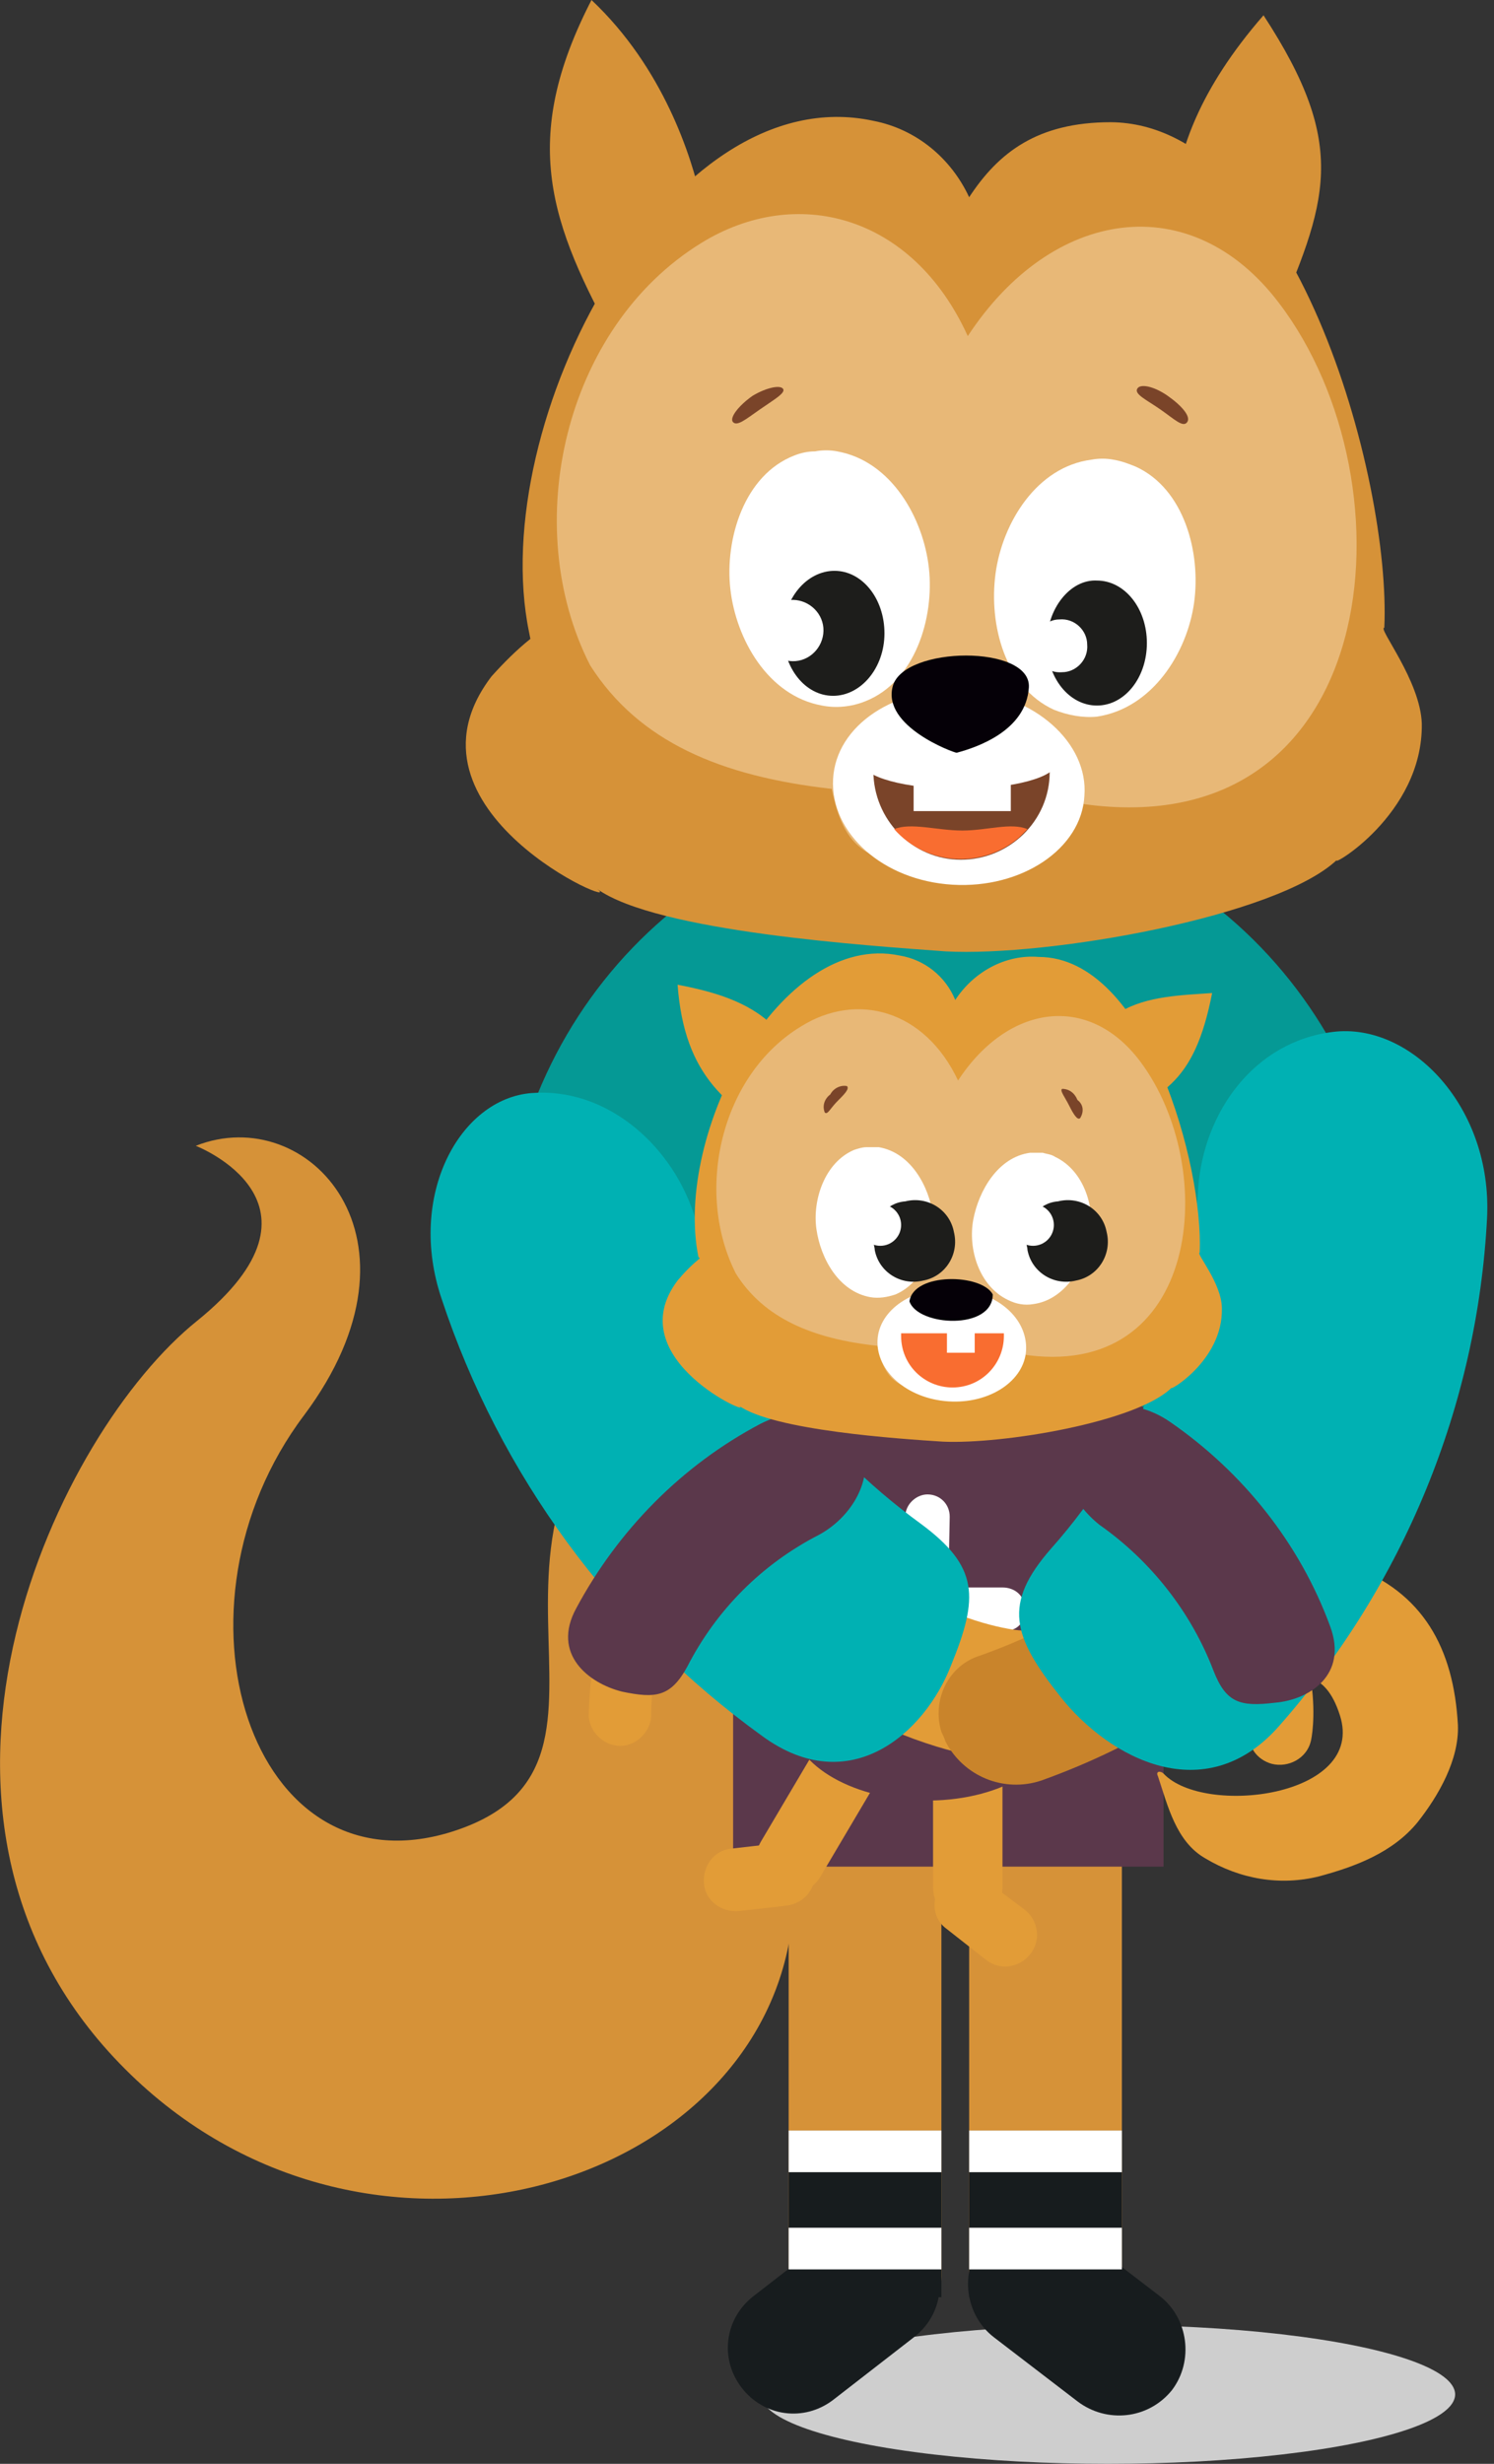
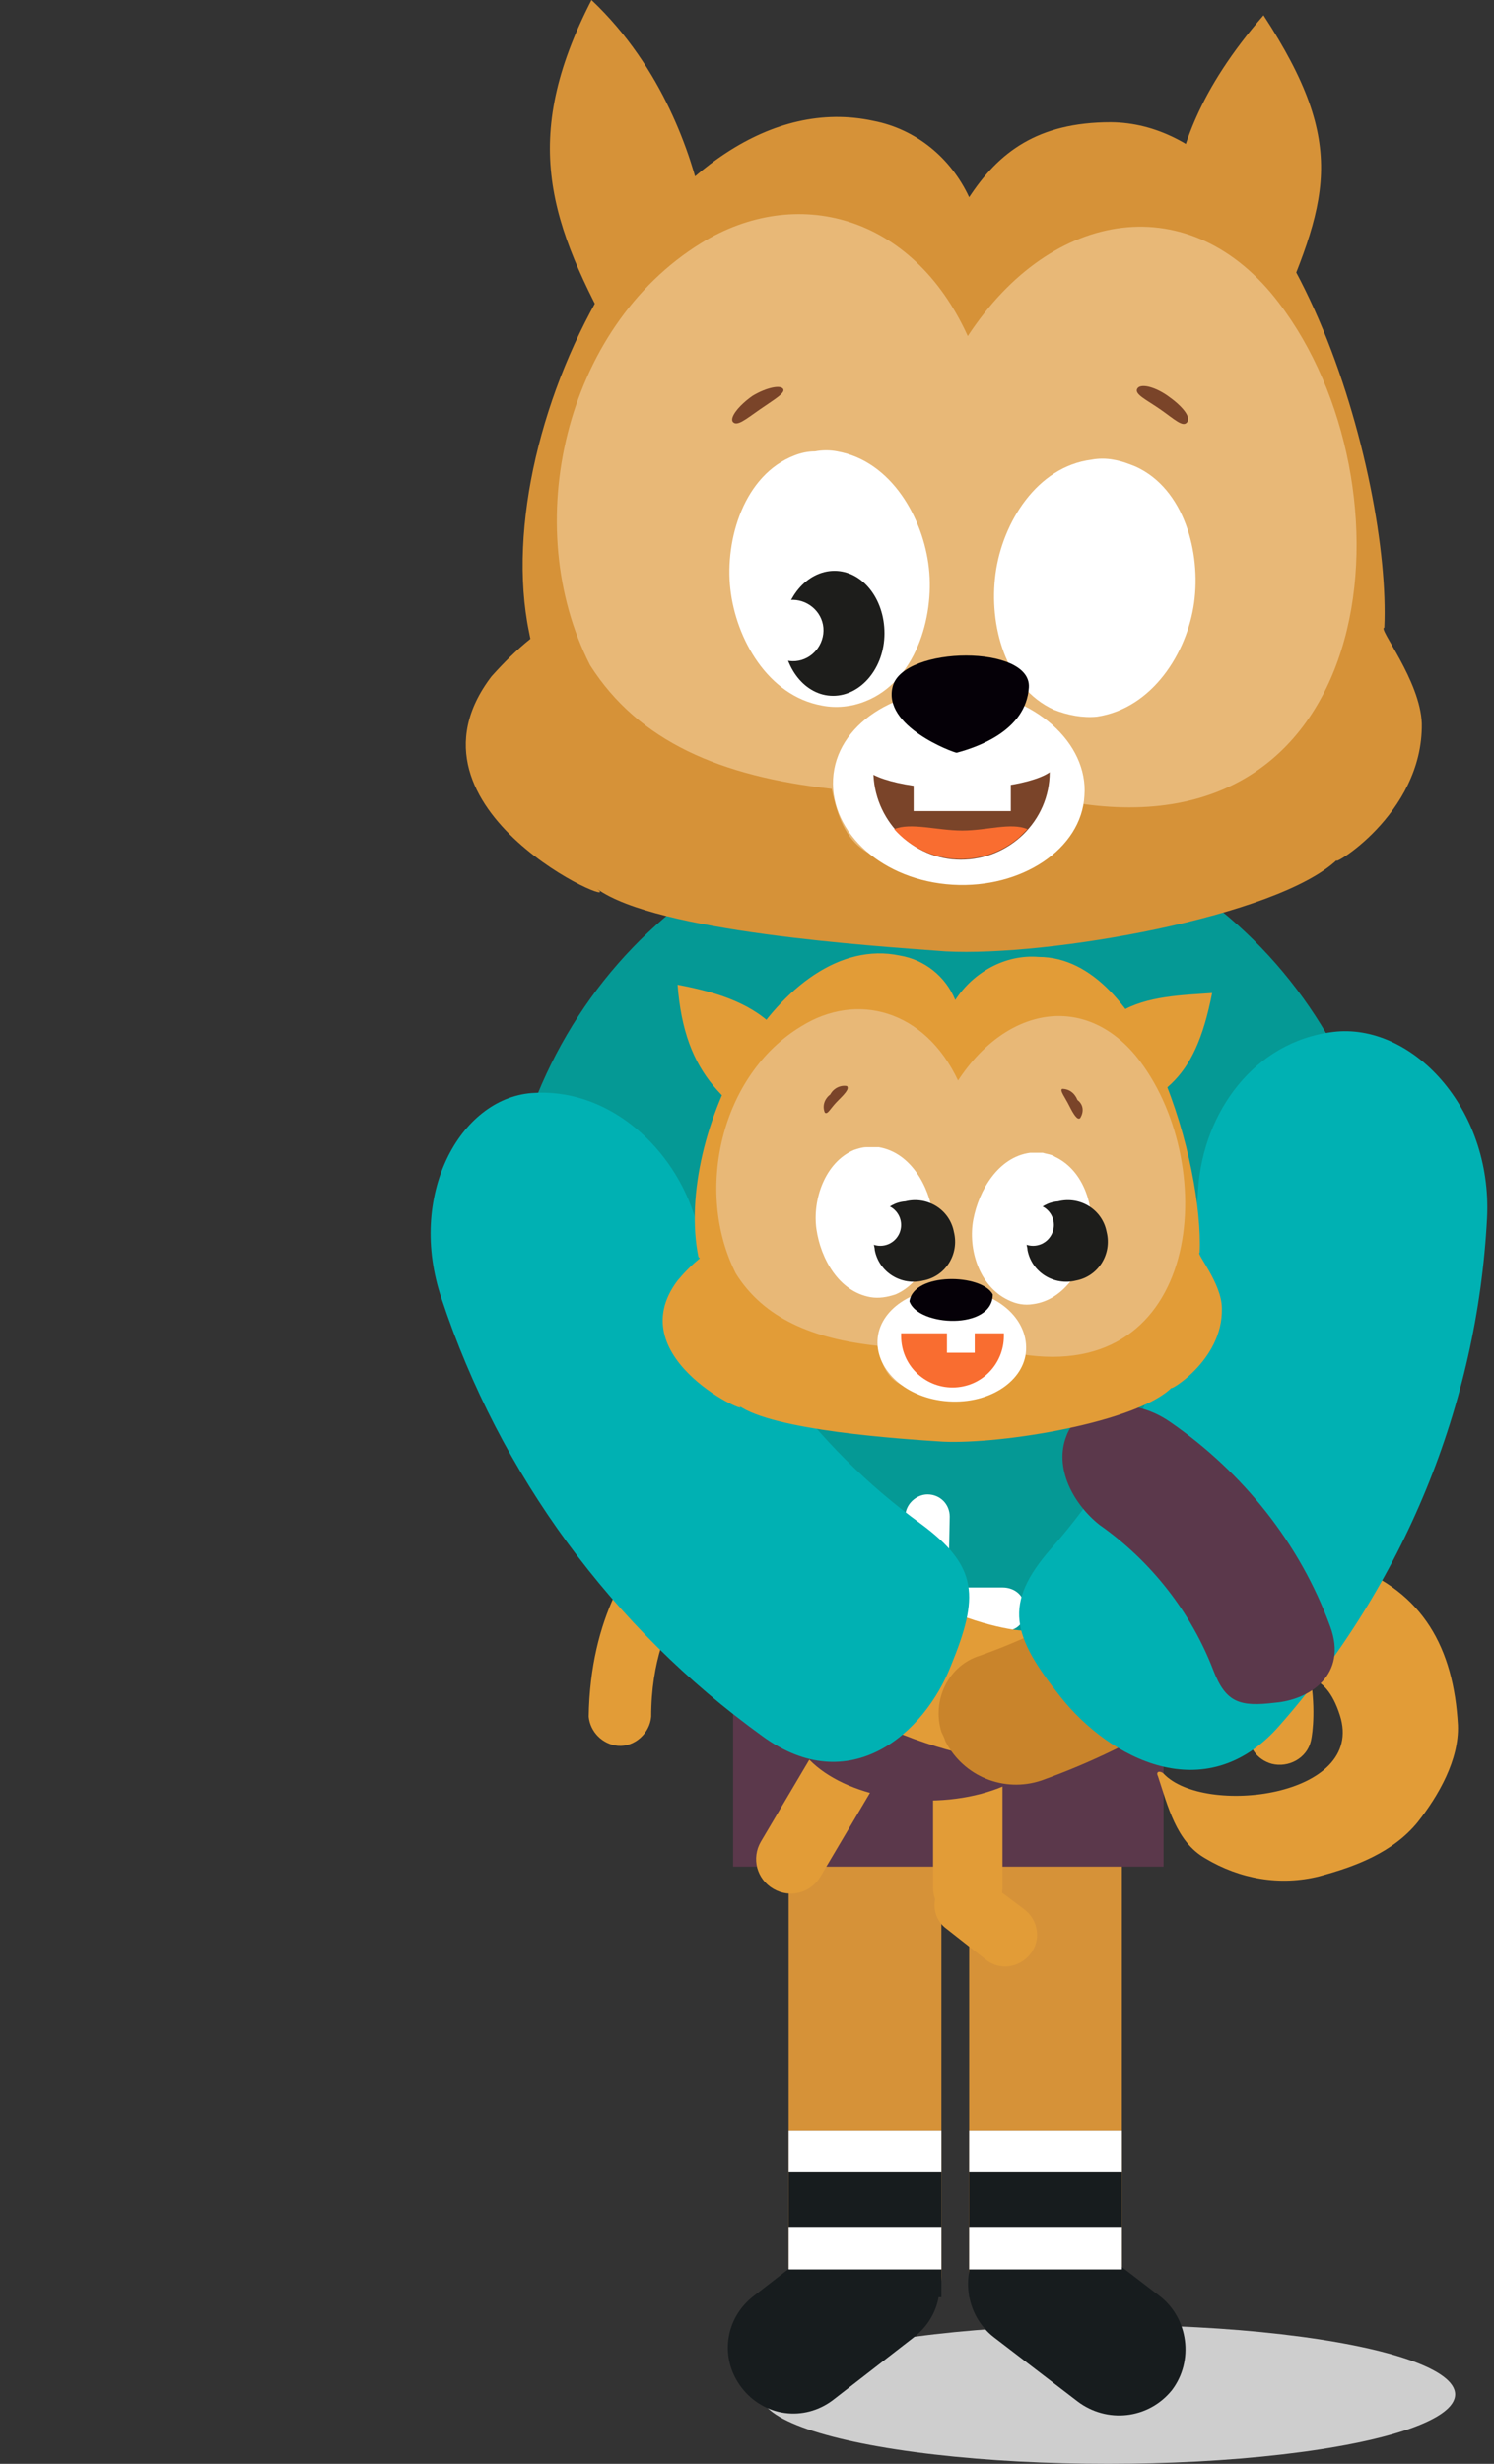
<svg xmlns="http://www.w3.org/2000/svg" version="1.1" id="Layer_1" x="0px" y="0px" viewBox="0 0 107.6 177.4" style="enable-background:new 0 0 107.6 177.4;" xml:space="preserve">
  <rect x="0" y="0" width="107.6" height="177.4" fill="#333333" stroke="none" />
  <style type="text/css">
	.st0{fill:#CECECE;}
	.st1{fill:#D69238;}
	.st2{fill:#5B384B;}
	.st3{fill:#059995;}
	.st4{fill:#1D1D1B;}
	.st5{fill:#E8B877;}
	.st6{fill:#FFFFFF;}
	.st7{fill:#7A4429;}
	.st8{fill:#050007;}
	.st9{fill:#F96D30;}
	.st10{fill:#E29C37;}
	.st11{fill:#00B1B3;}
	.st12{fill:#C9842B;}
	.st13{fill:#171C1E;}
</style>
  <title>Vector Smart Object2</title>
  <ellipse class="st0" cx="79.8" cy="172.4" rx="25" ry="5" />
  <path class="st1" d="M67.8,163.9c0,3-2.5,5.5-5.5,5.5l0,0l0,0c-3,0-5.5-2.5-5.5-5.5l0,0v-30c0-3,2.5-36.5,5.5-36.5l0,0  c3,0,5.5,33.5,5.5,36.5V163.9z" />
-   <path class="st1" d="M80.6,103.7c0,0-7.3-21.1-29.5-8.1s-2.6,31.3-18.6,36.3c-14.5,4.5-21-16.2-10.6-30c9.5-12.7,0.3-22.6-7.8-19.4  c0,0,10.6,4.1,0.1,12.6c-10.1,8.1-22.6,34.6-6.4,52.6c16.7,18.5,45.4,10.8,49-7.7c3.2-16.2-6-34.6,4.6-38.1S80,102.6,80.6,103.7z" />
  <path class="st1" d="M80.8,163.9c0,3-2.5,5.5-5.5,5.5l0,0l0,0c-3,0-5.5-2.5-5.5-5.5l0,0v-30c0-3,2.5-36.5,5.5-36.5l0,0  c3,0,5.5,33.5,5.5,36.5V163.9z" />
  <rect x="52.8" y="121.4" class="st2" width="31" height="13" />
  <path class="st3" d="M83.9,123.9l16.3-32.2c0-18.3-14.3-33.2-32-33.2l0,0c-17.7,0-32,14.9-32,33.2L50,119.9L83.9,123.9z" />
  <path class="st4" d="M60.6,54.1c0.7,0.1,1.3,0.3,1.9,0.5c0,0.3-0.4-0.1-0.6-0.1c1.4,3.6,11.4,4.4,13.2,0.4c-0.2-0.2-0.3,0.3-0.6,0.3  c0.4-0.6,1.1-0.9,1.8-0.9c-0.3,0.2-0.6,0.3-0.9,0.3c-0.5,1.5-1.9,2.2-3.3,3.3c-1,0.8-2.6,2.6-4.3,1.7c-0.5-0.3-1-0.7-1.5-1.2  c-1.5-1.2-3.8-2.3-4.7-3.9C61.2,54.4,60.9,54.3,60.6,54.1L60.6,54.1L60.6,54.1z" />
  <path class="st1" d="M91,1.1c-4.7,5.4-6,9.7-6.4,12.8l7.1,9.7C95.6,14.5,97.2,10.6,91,1.1L91,1.1L91,1.1z" />
  <path class="st1" d="M38.2,46c-1,0.8-1.9,1.7-2.8,2.7c-7.4,9.7,9.9,17,7.6,15.3c4.3,3.1,19.7,4.1,25.1,4.5  c7.4,0.4,23.9-2.5,28.2-6.6c-0.7,0.7,6.2-3.2,6.1-9.8c-0.1-3.1-3.2-6.9-2.7-6.9c0.5-10.7-6.5-36.3-19.7-36.4  c-5.3,0-8.1,2.2-10.2,5.4c-1.3-2.8-3.8-4.9-6.9-5.5C48.1,5.5,35,30.4,38.1,45.5L38.2,46L38.2,46L38.2,46z" />
  <path class="st1" d="M42.6,0c5.2,4.9,7.2,11.3,7.9,14.4l-6.1,10.4C39.6,16.1,37.4,10.1,42.6,0L42.6,0L42.6,0z" />
  <path class="st5" d="M77.4,56.6c-0.7,5.3-2.3,5.7-8.6,6.3c-6-0.8-7.9-1.2-8.9-6.1c-8-0.9-13.9-3.4-17.4-8.9c-5.1-10-1.9-24.3,8-30.4  c6.8-4.2,15.2-2.1,19.2,6.7c6.1-9.3,16.1-10.7,22.4-2.4c10,13.1,7.5,39.6-14.7,36L77.4,56.6L77.4,56.6z" />
  <path class="st6" d="M78.1,57.3c-0.2,3.8-4.5,6.7-9.5,6.4S59.8,60,60,56.1s4.5-6.7,9.5-6.4S78.4,53.5,78.1,57.3L78.1,57.3z" />
  <path class="st6" d="M58.7,32.5c0.5-0.1,1.1-0.1,1.6,0c3.9,0.7,6.2,4.8,6.6,8.4s-1,8.2-4.6,9.6c-1,0.4-2.1,0.5-3.1,0.3  c-3.9-0.7-6.2-4.8-6.6-8.4s1-8.2,4.6-9.6C57.7,32.6,58.2,32.5,58.7,32.5L58.7,32.5L58.7,32.5z" />
  <path class="st4" d="M60.1,41.1c2,0,3.6,2,3.6,4.5S62,50.1,60,50.1s-3.6-2-3.6-4.5S58.1,41.1,60.1,41.1L60.1,41.1L60.1,41.1z" />
  <path class="st6" d="M56.9,43.2c1.2-0.1,2.3,0.8,2.4,2s-0.8,2.3-2,2.4s-2.3-0.8-2.4-2c0-0.1,0-0.1,0-0.2  C54.8,44.2,55.8,43.2,56.9,43.2L56.9,43.2z" />
  <path class="st6" d="M80.2,33.1c-0.5-0.1-1.1-0.1-1.6,0c-3.9,0.5-6.4,4.5-6.9,8.2s0.7,8.2,4.2,9.8c1,0.4,2.1,0.6,3.1,0.5  C83,51,85.5,47,86,43.4s-0.7-8.2-4.2-9.8C81.3,33.4,80.8,33.2,80.2,33.1L80.2,33.1L80.2,33.1z" />
-   <path class="st4" d="M79,41.8c2,0,3.6,2,3.6,4.5S81,50.8,79,50.8s-3.6-2-3.6-4.5S77.1,41.7,79,41.8L79,41.8z" />
  <path class="st6" d="M76.3,44.6c1.1-0.1,2,0.8,2,1.8c0.1,1.1-0.8,2-1.8,2c-1.1,0.1-2-0.8-2-1.8c0,0,0-0.1,0-0.1  C74.5,45.5,75.3,44.6,76.3,44.6C76.3,44.6,76.3,44.6,76.3,44.6L76.3,44.6z" />
  <path class="st7" d="M54.2,28.5c1-0.6,2-0.8,2.2-0.5s-0.7,0.8-1.7,1.5s-1.6,1.2-1.9,0.9S53.2,29.2,54.2,28.5L54.2,28.5L54.2,28.5z" />
  <path class="st7" d="M84.1,28.5c-1-0.7-2-0.9-2.2-0.5s0.7,0.8,1.7,1.5s1.6,1.3,1.9,0.9S85.1,29.2,84.1,28.5L84.1,28.5z" />
  <path class="st7" d="M62.9,55.2c0,0.1,0,0.2,0,0.3c0,3.5,2.8,6.4,6.3,6.4c3.5,0,6.4-2.8,6.4-6.3c0,0,0,0,0,0c0-0.1,0-0.2,0-0.3H62.9  z" />
  <ellipse class="st6" cx="69.1" cy="54.9" rx="7" ry="1.9" />
  <path class="st8" d="M68.9,54.2c-0.2,0-5.4-1.9-4.6-4.8s10-3,9.8,0.1S70.4,53.8,68.9,54.2z" />
  <path class="st9" d="M74,59.7c-1.2-0.5-2.9,0.1-4.7,0.1s-3.7-0.6-4.9-0.1c2.3,2.6,6.3,2.9,9,0.6C73.6,60.1,73.8,59.9,74,59.7z" />
  <rect x="65.8" y="55.4" class="st6" width="7" height="3" />
  <path class="st10" d="M78.5,117.6c1.1,2.3,3.1,4.1,5.5,4.9c4.6,1.6,10.4-5.6,12.5,1c1.9,5.9-9.8,7.3-12.7,4.2  c-0.2-0.2-0.6-0.2-0.4,0.2c0.7,2.1,1.3,4.7,3.4,5.9c2.5,1.5,5.4,2,8.2,1.3c2.6-0.7,5.3-1.7,7.1-3.9c1.5-1.9,3-4.5,2.9-7  c-0.3-5.5-2.5-9.6-7.8-11.5c-2.6-0.9-5.5-0.7-8,0.5c-3.1,1.6-6.8,5.7-10.2,2c-0.2-0.2-0.3-0.2-0.4-0.1l-0.1-0.1  c0.2-0.2-0.3-0.9-0.6-0.8C76.8,114.7,78.2,116.9,78.5,117.6z" />
-   <path class="st10" d="M53.2,137.6c-1.2,0.1-2.4-0.7-2.5-2c0,0,0,0,0,0l0,0c-0.1-1.2,0.7-2.4,2-2.5c0,0,0,0,0,0l3.5-0.4  c1.2-0.1,2.4,0.7,2.5,2c0,0,0,0,0,0l0,0c0.1,1.2-0.7,2.3-2,2.5c0,0,0,0,0,0L53.2,137.6z" />
  <path class="st10" d="M59.1,135.1c-0.7,1.2-2.2,1.6-3.4,0.9l0,0c-1.2-0.7-1.6-2.2-0.9-3.4l7.1-12c0.7-1.2,2.2-1.6,3.4-0.9l0,0  c1.2,0.7,1.6,2.2,0.9,3.4L59.1,135.1z" />
  <path class="st10" d="M71,141.1c1,0.8,2.4,0.6,3.2-0.4l0,0c0.8-1,0.6-2.4-0.4-3.2l-2.8-2.1c-1-0.8-2.4-0.6-3.2,0.4l0,0  c-0.8,1-0.6,2.4,0.4,3.1c0,0,0,0,0,0L71,141.1z" />
  <path class="st10" d="M72.2,135.9c0,1.4-1.1,2.5-2.5,2.5l0,0c-1.4,0-2.5-1.1-2.5-2.5v-14c0-1.4,1.1-2.5,2.5-2.5l0,0  c1.4,0,2.5,1.1,2.5,2.5V135.9z" />
  <ellipse transform="matrix(2.076797e-02 -1 1 2.076797e-02 -58.7 187.965)" class="st2" cx="66.6" cy="123.9" rx="5.7" ry="9.6" />
-   <path class="st2" d="M85.8,108.9c0,6.5-11.2,16.9-18.2,16.9s-13.2-1.9-13.2-8.3S56.1,98.9,63,98C80.1,95.9,85.8,102.4,85.8,108.9z" />
  <path class="st6" d="M72.3,117.4h-5.6c-0.4,0.1-0.8,0-1.2-0.3c-0.3-0.3-0.5-0.7-0.5-1.1l0.2-6.8c0-0.9,0.8-1.6,1.6-1.6c0,0,0,0,0,0  c0.9,0,1.6,0.7,1.6,1.6c0,0,0,0,0,0l-0.1,5.1h3.9c0.9,0,1.6,0.6,1.6,1.5C73.9,116.8,73.2,117.5,72.3,117.4z" />
  <path class="st4" d="M64,90.3c0.4,0.1,0.8,0.2,1.1,0.3c0,0.2-0.2,0-0.3,0c0.8,2.1,6.7,2.6,7.8,0.2c-0.1,0-0.2,0.1-0.3,0.2  c0.2-0.3,0.6-0.5,1-0.5c-0.2,0.1-0.3,0.2-0.5,0.2c-0.3,0.9-1.1,1.3-1.9,1.9c-0.6,0.5-1.5,1.5-2.5,1c-0.3-0.2-0.6-0.4-0.8-0.7  c-0.9-0.7-2.2-1.4-2.8-2.3C64.4,90.6,64.2,90.5,64,90.3L64,90.3L64,90.3z" />
  <path class="st10" d="M90.6,112.4c5.1,6.5,3.9,12.7,3.8,13c-0.3,1.2-1.6,1.9-2.8,1.6c-1.1-0.3-1.8-1.3-1.6-2.4c0-0.3,1-5.8-4.7-11.2  c-0.8-0.9-0.8-2.3,0.1-3.2c0.8-0.8,2.1-0.8,3-0.1C89.2,110.8,89.9,111.6,90.6,112.4z" />
  <path class="st10" d="M47.6,110.1c0.5-0.5,1.1-1,1.7-1.5c1-0.7,2.4-0.4,3.1,0.7s0.4,2.4-0.7,3.1c-0.2,0.2-4.8,3.3-4.8,11.2  c-0.1,1.2-1.2,2.2-2.4,2.1c-1.1-0.1-2-1-2.1-2.1C42.5,116.4,45.5,112.1,47.6,110.1z" />
  <g>
    <path class="st10" d="M48.5,111.8c10.2,14,23.5,15,24.2,15c2.6,0.2,4.9-1.8,5.2-4.4c0.2-2.5-1.7-4.8-4.2-5c0,0-0.1,0-0.1,0   c-0.6,0-12.3-1.2-20.1-15.8c-1.2-2.3-4.1-3.1-6.4-1.9c0,0,0,0,0,0c-2.3,1.2-3.2,4.1-2,6.4C46,108.1,47.2,110,48.5,111.8z" />
    <path class="st11" d="M38.3,78.7c-5.2,0.4-9,7.4-6.5,14.8c4.2,12.7,12.3,23.7,23.1,31.5c6.3,4.6,11.7-0.2,13.6-5.1l0,0   c2-4.9,2-7.1-2.2-10.2c-7.7-5.6-13.4-13.4-16.4-22.5C48.2,82.3,43.6,78.3,38.3,78.7L38.3,78.7L38.3,78.7z" />
    <path class="st12" d="M98.3,107.8c0.6-1.5,1.1-3,1.4-4.6c0.2-2.8-1.7-5.2-4.5-5.7c-2.5-0.6-5.1,0.9-5.7,3.4c0,0.1,0,0.2-0.1,0.3   c-0.1,0.6-2.2,12.1-18.8,18c-2.3,0.7-3.5,3.2-2.8,5.5c0.1,0.2,0.2,0.4,0.3,0.7c1.3,2.5,4.2,3.7,6.9,2.8   C90,122.8,96,113.4,98.3,107.8z" />
    <path class="st11" d="M96,74.3c5.6-0.7,11.5,5.4,11.1,13.4c-0.7,13.5-6,26.4-15,36.6c-5.3,6-12.2,2.3-15.7-2.1l0,0   c-3.5-4.4-4.2-6.7-0.7-10.7c6.4-7.2,10.1-16.4,10.6-26C86.7,80.1,90.3,75,96,74.3L96,74.3L96,74.3z" />
    <path class="st2" d="M76.8,103.4c0.8-2.3,4.5-3.1,7.5-1c5.2,3.6,9.3,8.7,11.5,14.7c1.3,3.5-1.5,5.3-4,5.5l0,0   c-2.5,0.3-3.5,0-4.4-2.3c-1.6-4.2-4.5-7.9-8.2-10.5C77.3,108.3,75.9,105.7,76.8,103.4L76.8,103.4z" />
-     <path class="st2" d="M62.2,104.4c-0.5-2.4-4-3.6-7.4-1.9c-5.7,3-10.3,7.7-13.3,13.3c-1.8,3.3,0.9,5.4,3.3,6l0,0   c2.4,0.5,3.5,0.4,4.7-1.8c2.1-4.1,5.4-7.4,9.5-9.5C61.2,109.3,62.8,106.8,62.2,104.4L62.2,104.4L62.2,104.4z" />
  </g>
  <path class="st13" d="M77.6,172.9c2.1,1.6,5.1,1.3,6.8-0.8c0,0,0,0,0,0l0,0c1.6-2.1,1.2-5.2-0.9-6.8l-6-4.6  c-2.1-1.6-5.1-1.3-6.8,0.8c0,0,0,0,0,0l0,0c-1.6,2.1-1.2,5.2,0.9,6.8L77.6,172.9z" />
  <path class="st13" d="M60,172.8c-2.1,1.6-5,1.2-6.6-0.9l0,0c-1.6-2.1-1.2-5,0.9-6.6l5.8-4.5c2.1-1.6,5-1.2,6.6,0.9l0,0  c1.6,2.1,1.2,5-0.9,6.6L60,172.8z" />
  <rect x="56.8" y="153.4" class="st13" width="11" height="12" />
  <rect x="56.8" y="153.4" class="st6" width="11" height="3" />
  <rect x="69.8" y="153.4" class="st13" width="11" height="12" />
  <rect x="69.8" y="153.4" class="st6" width="11" height="3" />
  <rect x="56.8" y="160.4" class="st6" width="11" height="3" />
  <rect x="69.8" y="160.4" class="st6" width="11" height="3" />
  <g>
    <path class="st10" d="M87.3,71.5c-4.2,0.3-10.5,0.2-8.9,9.4l0,0.3C83.7,79.1,86,78.1,87.3,71.5L87.3,71.5L87.3,71.5z" />
    <path class="st10" d="M50.4,90.6c-0.6,0.5-1.1,1-1.6,1.6c-4.3,5.7,5.8,10,4.4,9c2.5,1.8,11.6,2.4,14.7,2.6c4.3,0.2,14-1.4,16.5-3.9   c-0.4,0.4,3.7-1.9,3.6-5.7c0-1.8-1.9-4-1.6-4c0.3-6.2-3.8-21.3-11.6-21.3c-2.4-0.2-4.7,1.1-6,3.1c-0.7-1.7-2.2-2.9-4-3.2   c-8.6-1.8-16.3,12.8-14.5,21.7L50.4,90.6L50.4,90.6L50.4,90.6z" />
    <path class="st10" d="M48.8,70.9c4.1,0.8,10.3,2.4,8.8,11.3l-0.2,0.4C52.3,79.8,49.3,77.5,48.8,70.9L48.8,70.9L48.8,70.9z" />
    <path class="st5" d="M73.4,96.8c-0.4,3.1-1.4,3.3-5,3.7c-3.5-0.5-4.6-0.7-5.2-3.6c-4.7-0.5-8.2-2-10.2-5.2   c-3-5.9-1.1-14.3,4.7-17.8c4-2.5,8.9-1.2,11.3,3.9c3.6-5.5,9.4-6.3,13.1-1.4c5.8,7.7,4.4,23.2-8.6,21.1L73.4,96.8L73.4,96.8z" />
    <path class="st6" d="M73.9,97.2c-0.1,2.2-2.6,3.9-5.6,3.7s-5.2-2.2-5.1-4.4s2.6-3.9,5.6-3.7S74,94.9,73.9,97.2L73.9,97.2z" />
    <path class="st8" d="M65.5,93.7c0.6,1.8,6,2.1,6-0.5C70.7,91.7,65.8,91.6,65.5,93.7L65.5,93.7z" />
    <path class="st6" d="M62.4,82.6c0.3,0,0.6,0,0.9,0c2.3,0.4,3.6,2.8,3.9,4.9s-0.6,4.8-2.7,5.7c-0.6,0.2-1.2,0.3-1.8,0.2   c-2.3-0.4-3.6-2.8-3.9-4.9s0.6-4.8,2.7-5.7C61.8,82.7,62.1,82.6,62.4,82.6L62.4,82.6L62.4,82.6z" />
    <path class="st4" d="M65.2,86.5c1.6-0.4,3.2,0.6,3.5,2.2c0.4,1.6-0.6,3.2-2.2,3.5c-1.6,0.4-3.2-0.6-3.5-2.2c0-0.2-0.1-0.4-0.1-0.7   C62.8,87.9,63.8,86.6,65.2,86.5L65.2,86.5z" />
    <path class="st6" d="M75.1,83c-0.3,0-0.6,0-0.9,0c-2.3,0.3-3.7,2.7-4.1,4.8s0.4,4.8,2.5,5.8c0.6,0.3,1.2,0.4,1.8,0.3   c2.3-0.3,3.7-2.7,4.1-4.8s-0.4-4.8-2.5-5.8C75.7,83.1,75.4,83.1,75.1,83L75.1,83L75.1,83z" />
    <path class="st7" d="M59.8,78.8c0.2-0.4,0.7-0.7,1.2-0.6c0.2,0.2-0.2,0.6-0.7,1.1s-0.7,1-0.9,0.8C59.2,79.6,59.4,79.1,59.8,78.8   L59.8,78.8L59.8,78.8z" />
    <path class="st7" d="M77.6,79.2c-0.2-0.5-0.6-0.8-1.1-0.8c-0.2,0.1,0.2,0.6,0.5,1.2s0.6,1.1,0.8,0.9C78.1,80,78,79.5,77.6,79.2   L77.6,79.2L77.6,79.2z" />
    <path class="st9" d="M64.9,96c0,0.1,0,0.1,0,0.2c0,2.1,1.7,3.7,3.7,3.7c2.1,0,3.7-1.7,3.7-3.7l0,0c0-0.1,0-0.1,0-0.2H64.9L64.9,96z   " />
    <rect x="68.2" y="95.4" class="st6" width="2" height="2" />
    <ellipse class="st6" cx="63.4" cy="88.2" rx="1.5" ry="1.5" />
    <path class="st4" d="M76.2,86.5c1.6-0.4,3.2,0.6,3.5,2.2c0.4,1.6-0.6,3.2-2.2,3.5c-1.6,0.4-3.2-0.6-3.5-2.2c0-0.2-0.1-0.4-0.1-0.7   C73.8,87.9,74.8,86.6,76.2,86.5L76.2,86.5z" />
    <ellipse class="st6" cx="74.4" cy="88.2" rx="1.5" ry="1.5" />
  </g>
</svg>